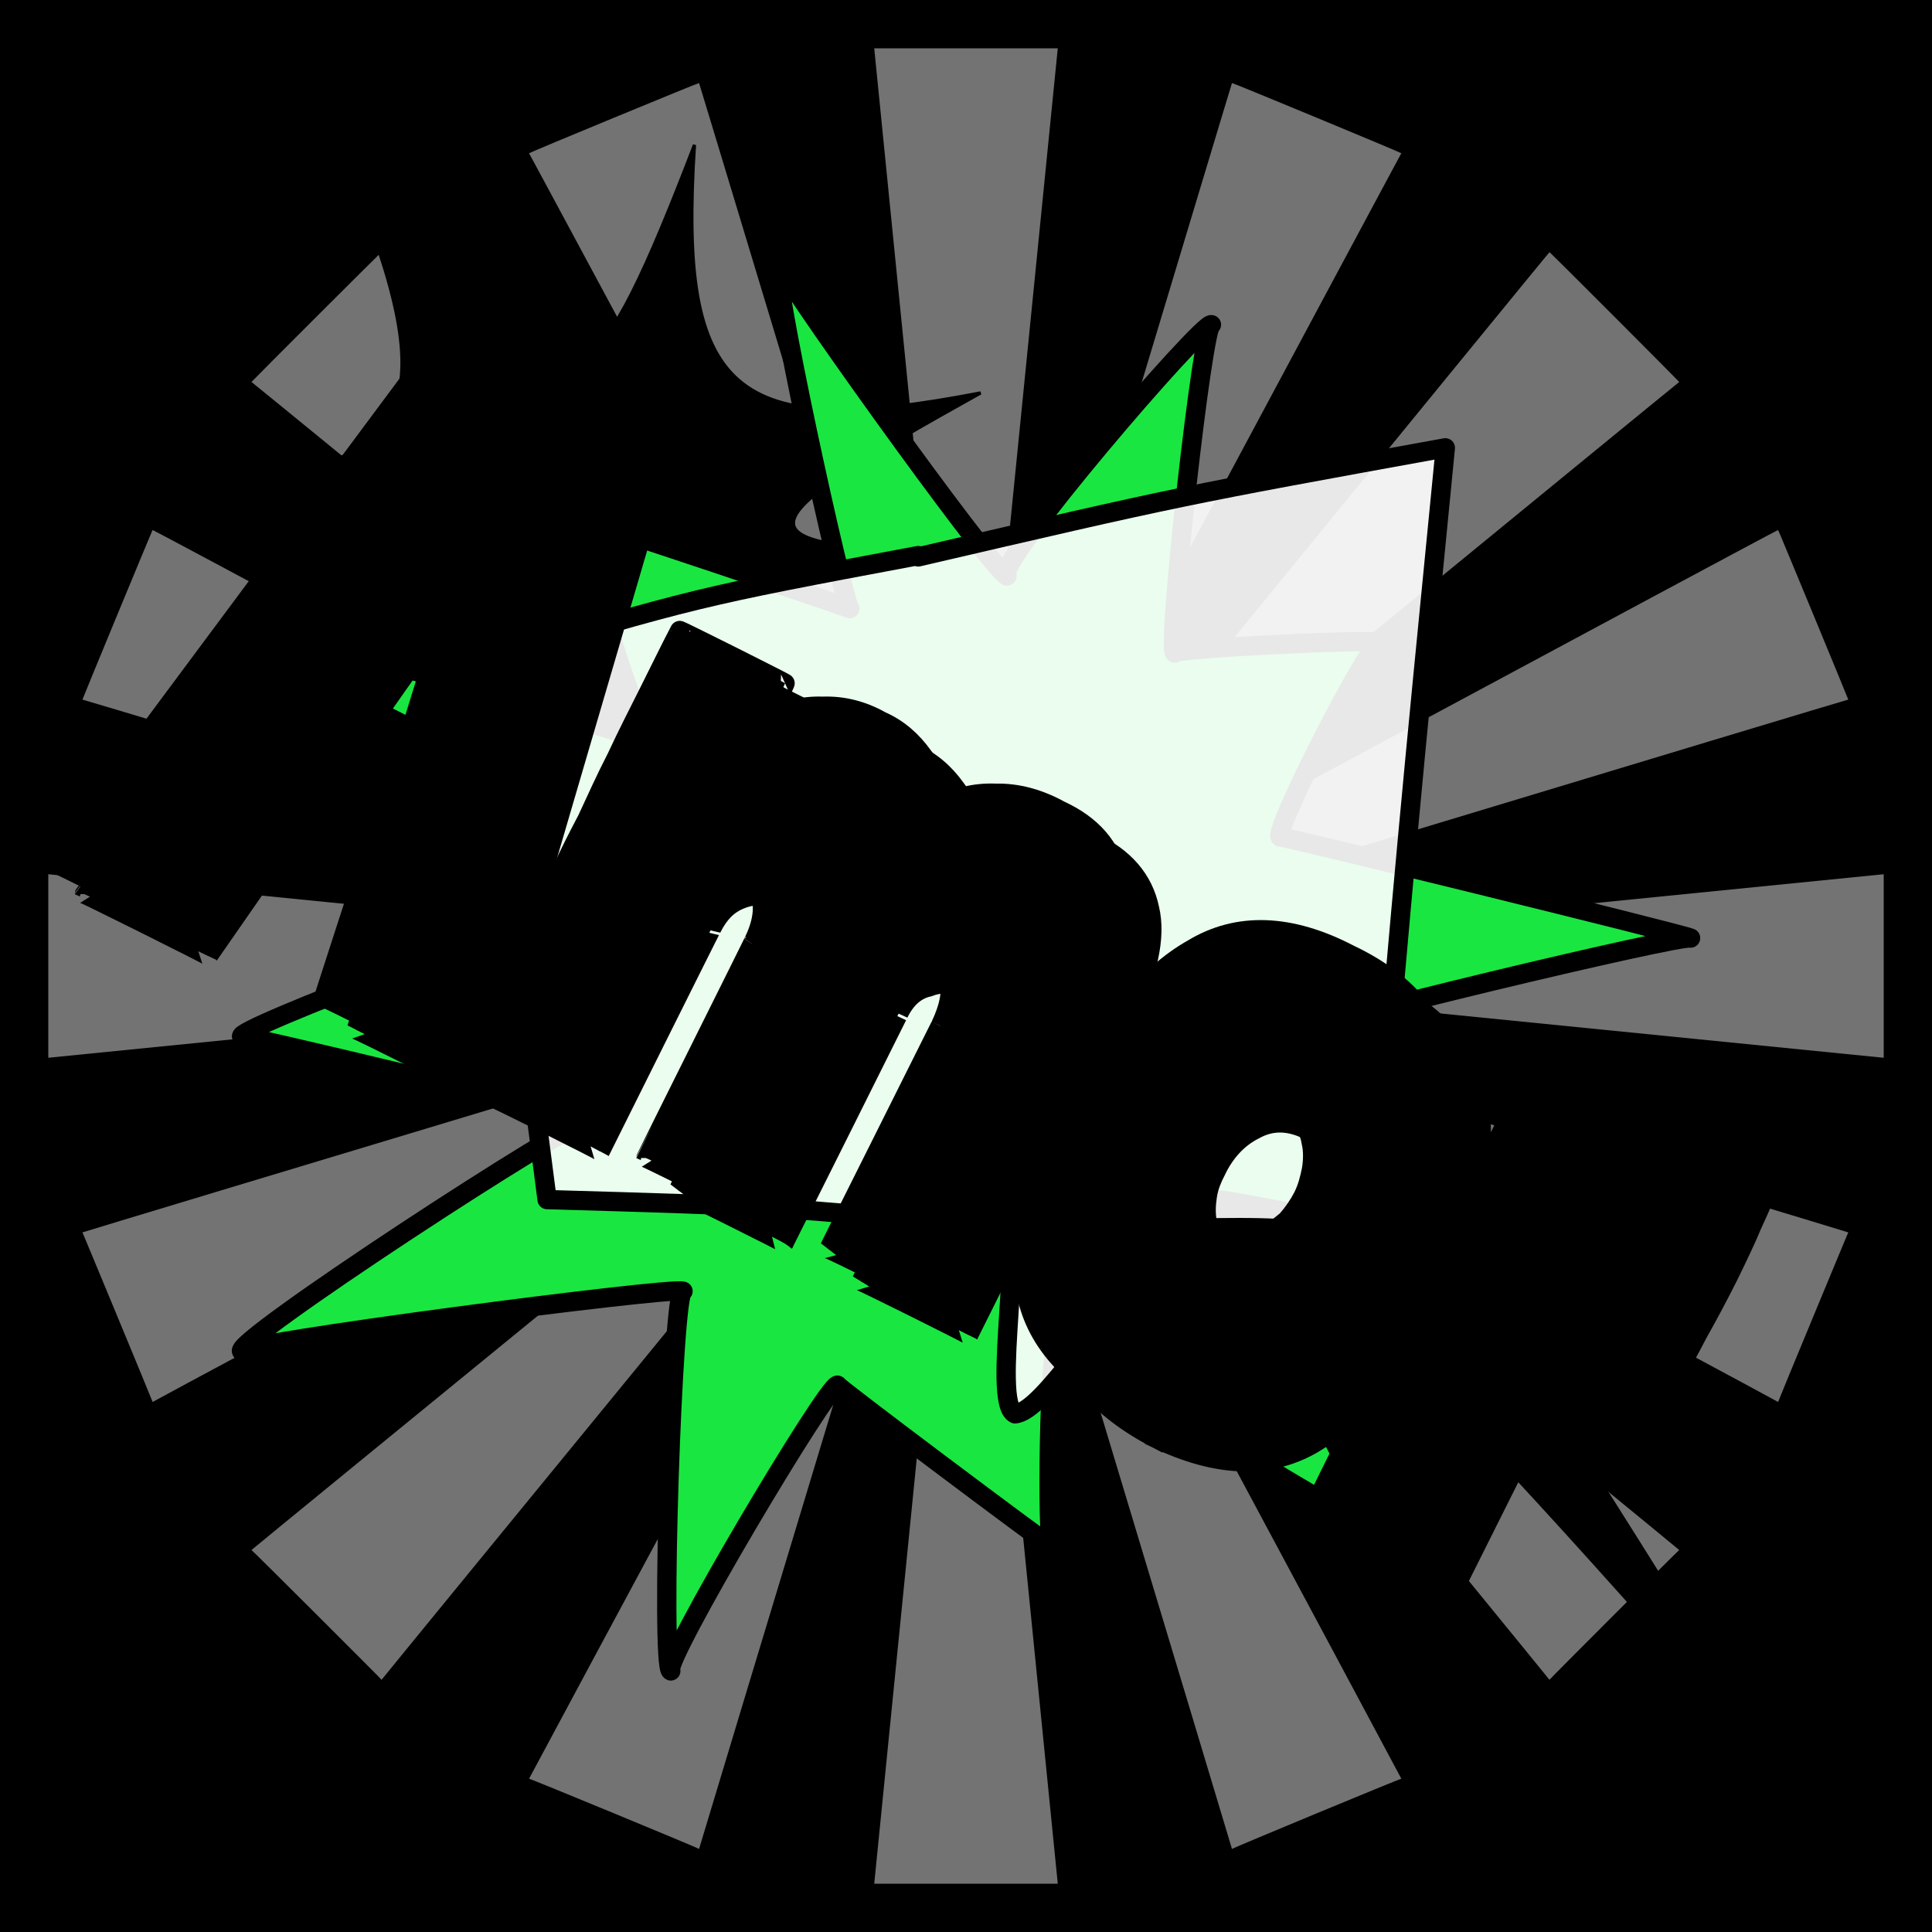
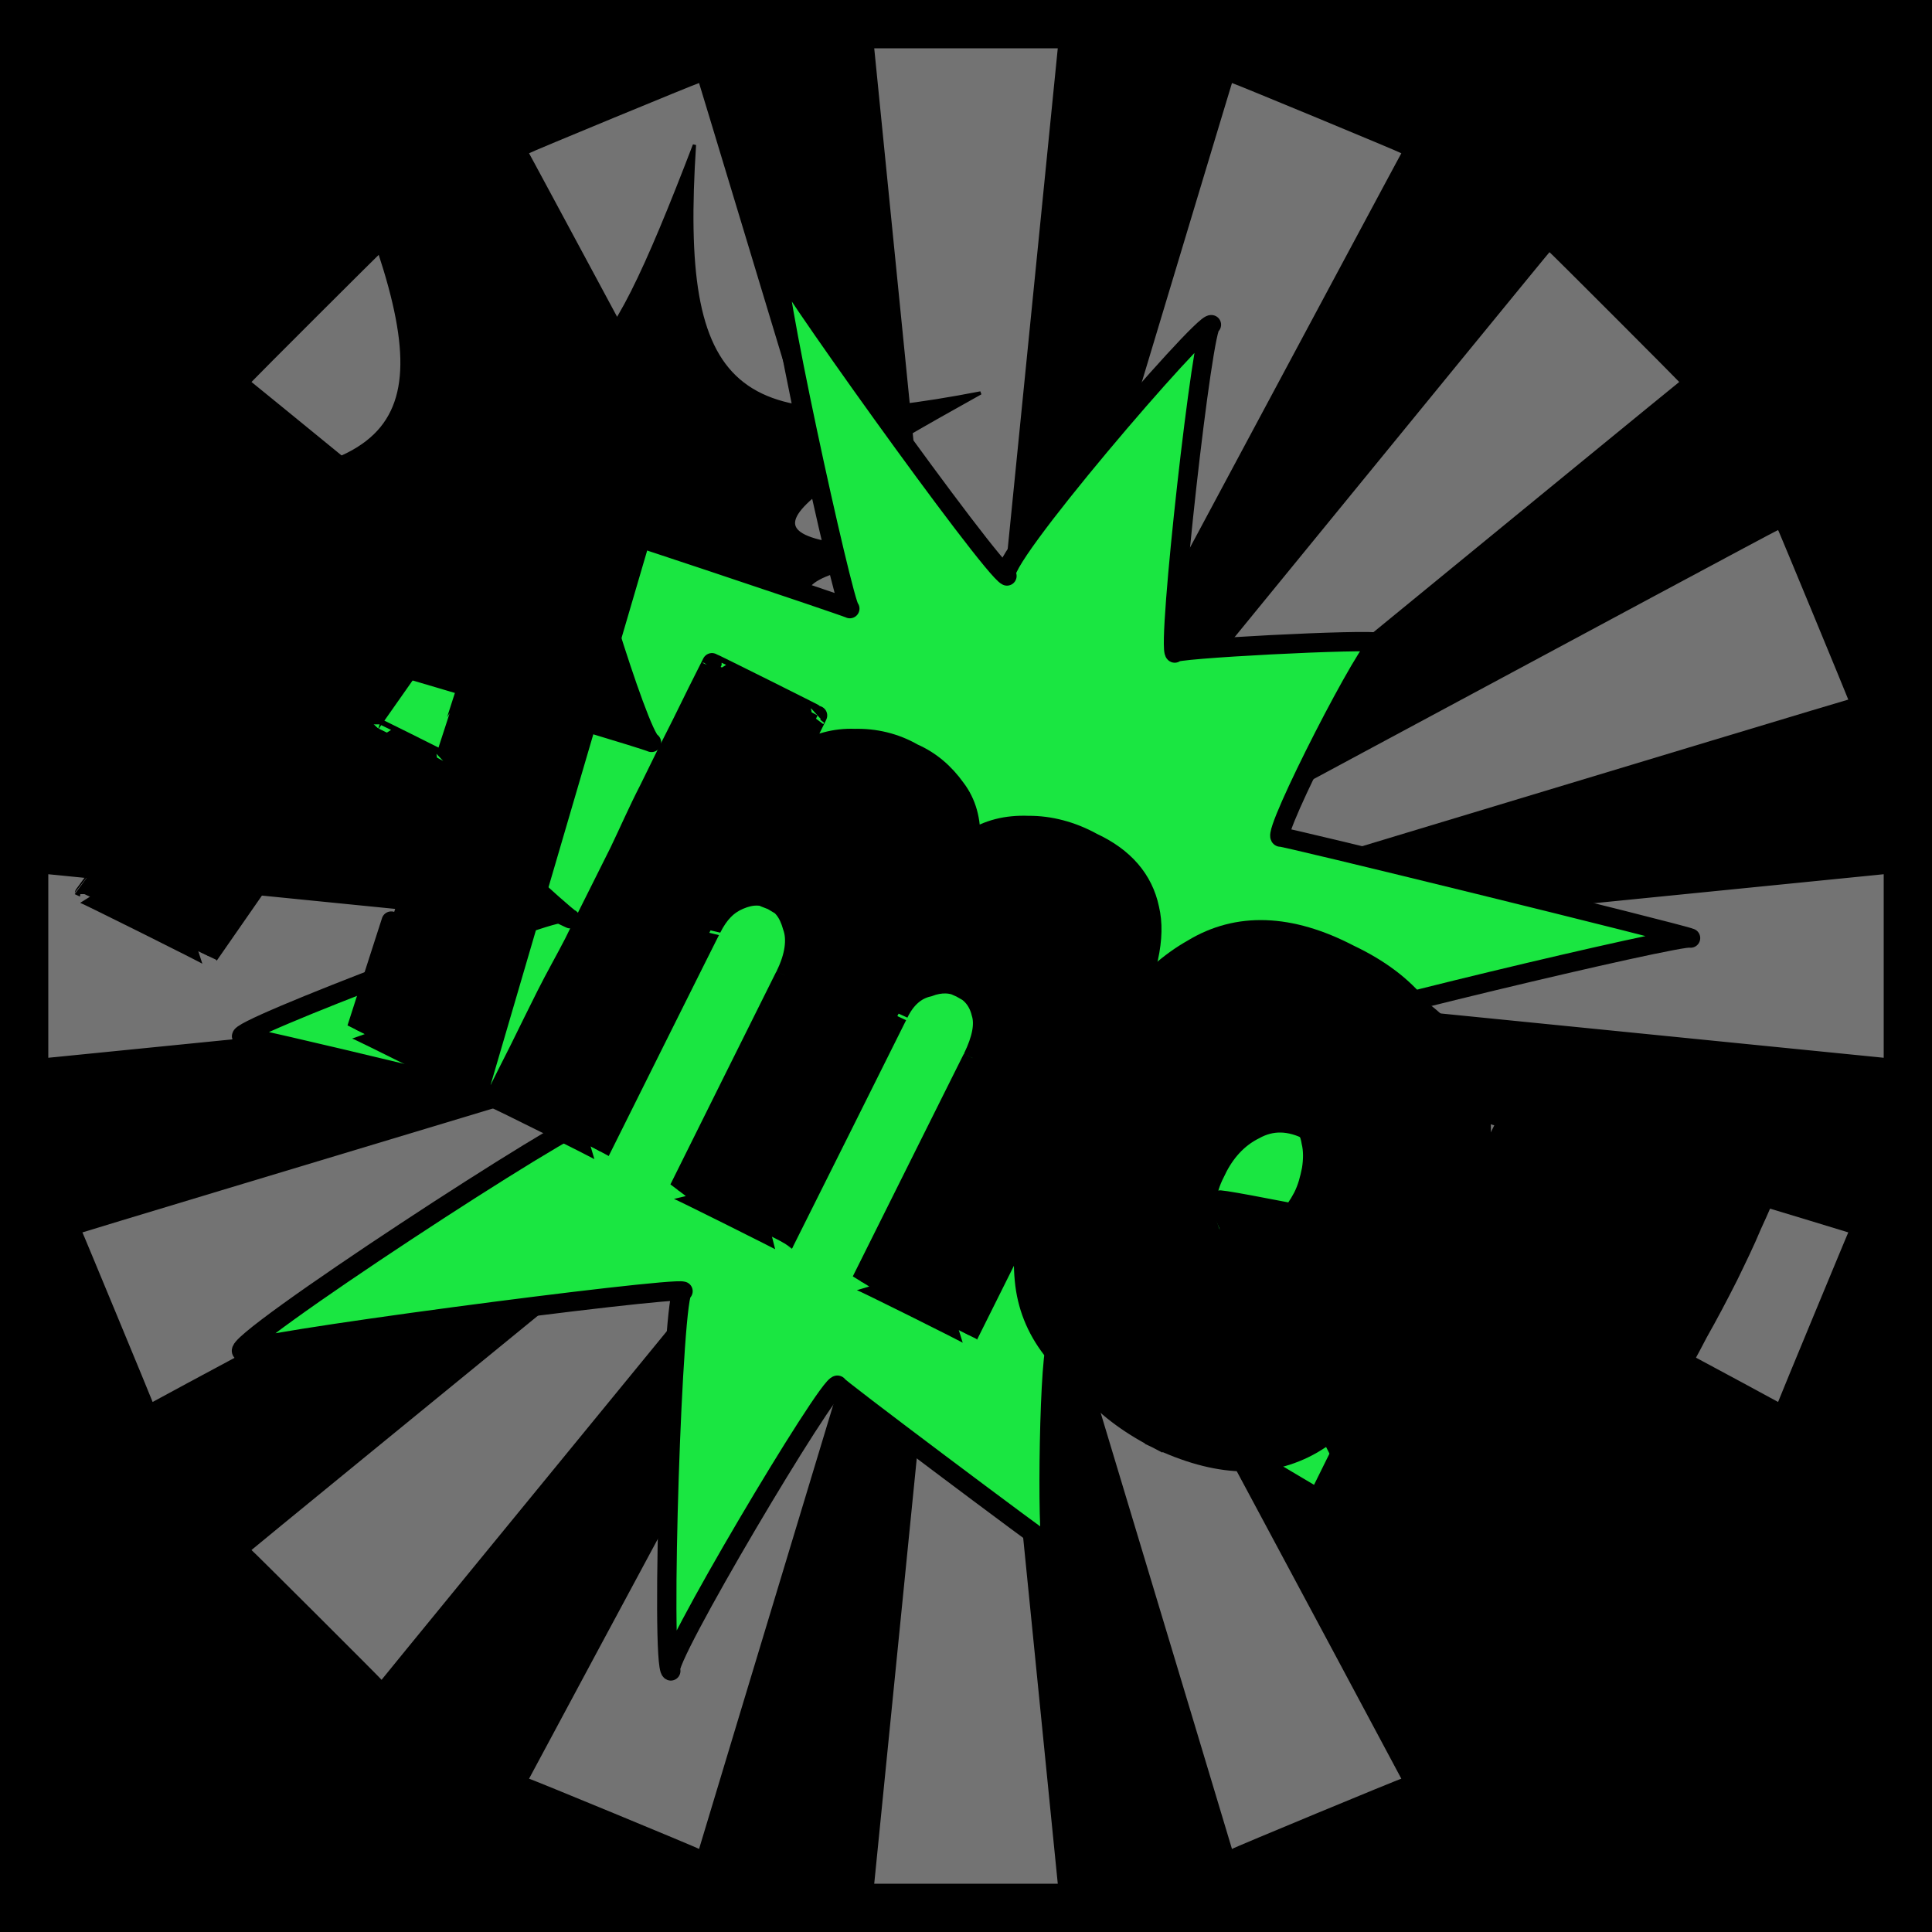
<svg xmlns="http://www.w3.org/2000/svg" id="svgWorkerArea" version="1.1" viewBox="0 0 600 600" width="100%" height="100%" style="background: white;" css="background:#9b9b9b;">
  <rect x="0" y="0" width="600" height="600" fill="#808080" stroke="none" />
  <path id="back01" fill="url(#fill-Linear-back01)" stroke="#000" stroke-width="1" class="cosito" d="M0 0C0 0 600 0 600 0 600 0 600 600 600 600 600 600 0 600 0 600 0 600 0 0 0 0 0 0 0 0 0 0" fill-opacity="1" />
  <defs id="defsdoc">
    <pattern id="patternBool" x="0" y="0" width="10" height="10" patternUnits="userSpaceOnUse" patternTransform="rotate(35)">
      <circle cx="5" cy="5" r="4" style="stroke: none;fill: #ff000070;" />
    </pattern>
    <linearGradient id="fill-Linear-back01" x1="15%" y1="85%" x2="85%" y2="15%">
      <stop offset="0%" style="stop-color:hsl(93.7,80%,50%);stop-opacity:1;" />
      <stop offset="100%" style="stop-color:hsl(93.7,80%,70%);stop-opacity:1;" />
    </linearGradient>
    <linearGradient id="fill-Linear-text-01" x1="15%" y1="85%" x2="85%" y2="15%">
      <stop offset="0%" style="stop-color:hsl(0, 100%, 50%);stop-opacity:1;" />
      <stop offset="100%" style="stop-color:hsl(60, 100%, 50%);stop-opacity:1;" />
    </linearGradient>
  </defs>
  <g id="rays-01" class="cosito">
    <path id="path-286005519" fill="white" fill-opacity="0.45" stroke="#000" stroke-width="0" class="cloneT grouped" d="M300 300C300 300 271.5 585 271.5 585 271.5 585 328.5 585 328.5 585 328.5 585 300 300 300 300" />
    <path id="path-518884994" fill="white" fill-opacity="0.45" stroke="#000" stroke-width="0" class="cloneT grouped" d="M300 300C300 300 164.3 552.2 164.3 552.399 164.3 552.2 217.1 574 217.1 574.212 217.1 574 300 300 300 300" />
    <path id="path-184529767" fill="white" fill-opacity="0.45" stroke="#000" stroke-width="0" class="cloneT grouped" d="M300 300C300 300 78.1 481.2 78.1 481.373 78.1 481.2 118.5 521.5 118.5 521.678 118.5 521.5 300 300 300 300" />
    <path id="path-352406972" fill="white" fill-opacity="0.45" stroke="#000" stroke-width="0" class="cloneT grouped" d="M300 300C300 300 25.6 382.6 25.6 382.734 25.6 382.6 47.4 435.2 47.4 435.395 47.4 435.2 300 300 300 300" />
    <path id="path-709048360" fill="white" fill-opacity="0.45" stroke="#000" stroke-width="0" class="cloneT grouped" d="M300 300C300 300 15 271.5 15 271.5 15 271.5 15 328.5 15 328.5 15 328.5 300 300 300 300" />
-     <path id="path-320858566" fill="white" fill-opacity="0.45" stroke="#000" stroke-width="0" class="cloneT grouped" d="M300 300C300 300 47.4 164.3 47.4 164.605 47.4 164.3 25.6 217.1 25.6 217.266 25.6 217.1 300 300 300 300" />
    <path id="path-672972595" fill="white" fill-opacity="0.45" stroke="#000" stroke-width="0" class="cloneT grouped" d="M300 300C300 300 118.5 78.1 118.5 78.322 118.5 78.1 78.1 118.5 78.1 118.627 78.1 118.5 300 300 300 300" />
    <path id="path-459055250" fill="white" fill-opacity="0.45" stroke="#000" stroke-width="0" class="cloneT grouped" d="M300 300C300 300 217.1 25.6 217.1 25.788 217.1 25.6 164.3 47.4 164.3 47.601 164.3 47.4 300 300 300 300" />
    <path id="path-550364772" fill="white" fill-opacity="0.45" stroke="#000" stroke-width="0" class="cloneT grouped" d="M300 300C300 300 328.5 15 328.5 15 328.5 15 271.5 15 271.5 15 271.5 15 300 300 300 300" />
    <path id="path-933473478" fill="white" fill-opacity="0.45" stroke="#000" stroke-width="0" class="cloneT grouped" d="M300 300C300 300 435.2 47.4 435.2 47.601 435.2 47.4 382.6 25.6 382.6 25.788 382.6 25.6 300 300 300 300" />
    <path id="path-135449678" fill="white" fill-opacity="0.45" stroke="#000" stroke-width="0" class="cloneT grouped" d="M300 300C300 300 521.5 118.5 521.5 118.627 521.5 118.5 481.2 78.1 481.2 78.322 481.2 78.1 300 300 300 300" />
    <path id="path-310972751" fill="white" fill-opacity="0.45" stroke="#000" stroke-width="0" class="cloneT grouped" d="M300 300C300 300 574 217.1 574 217.266 574 217.1 552.2 164.3 552.2 164.605 552.2 164.3 300 300 300 300" />
    <path id="path-956100416" fill="white" fill-opacity="0.45" stroke="#000" stroke-width="0" class="cloneT grouped" d="M300 300C300 300 585 328.5 585 328.5 585 328.5 585 271.5 585 271.5 585 271.5 300 300 300 300" />
    <path id="path-991036209" fill="white" fill-opacity="0.45" stroke="#000" stroke-width="0" class="cloneT grouped" d="M300 300C300 300 552.2 435.2 552.2 435.395 552.2 435.2 574 382.6 574 382.734 574 382.6 300 300 300 300" />
-     <path id="path-605058381" fill="white" fill-opacity="0.45" stroke="#000" stroke-width="0" class="cloneT grouped" d="M300 300C300 300 481.2 521.5 481.2 521.678 481.2 521.5 521.5 481.2 521.5 481.373 521.5 481.2 300 300 300 300" />
    <path id="path-808920223" fill="white" fill-opacity="0.45" stroke="#000" stroke-width="0" class="cloneT grouped" d="M300 300C300 300 382.6 574 382.6 574.212 382.6 574 435.2 552.2 435.2 552.399 435.2 552.2 300 300 300 300" />
  </g>
-   <path id="fig-01" fill="black" stroke="black" stroke-width="1" class="cosito" d="M372.208 359.079C371.703 356.446 438.356 465.955 438.356 467.721 438.356 465.955 454.01 438.711 454.515 442.445 454.01 438.711 555 551.425 555 555 555 551.425 461.584 403.455 461.584 405.503 461.584 403.455 440.881 431.767 440.881 435.947 440.881 431.767 395.436 348.968 395.436 353.075 395.436 348.968 371.703 356.446 372.208 359.079 372.208 358.049 372.208 358.049 372.208 359.079M291.921 171.664C228.802 168.946 229.812 163.605 304.545 122.022 227.792 136.895 210.624 122.472 215.673 45 185.376 124.075 175.782 129.951 157.099 74.491 165.683 131.019 160.634 131.019 113.673 66.411 138.416 132.622 124.782 149.716 45 150.191 126.802 176.425 132.357 186.575 87.921 215.055 137.911 194.587 138.416 199.929 80.347 253.632 139.931 221.297 151.545 236.254 157.099 320.811 177.802 234.651 187.396 228.241 211.634 288.419 196.99 222.365 202.545 226.639 253.545 298.172 223.752 225.036 236.881 208.476 316.159 222.903 235.366 187.109 230.822 179.096 291.921 171.664 291.921 171.083 291.921 171.083 291.921 171.664" />
+   <path id="fig-01" fill="black" stroke="black" stroke-width="1" class="cosito" d="M372.208 359.079M291.921 171.664C228.802 168.946 229.812 163.605 304.545 122.022 227.792 136.895 210.624 122.472 215.673 45 185.376 124.075 175.782 129.951 157.099 74.491 165.683 131.019 160.634 131.019 113.673 66.411 138.416 132.622 124.782 149.716 45 150.191 126.802 176.425 132.357 186.575 87.921 215.055 137.911 194.587 138.416 199.929 80.347 253.632 139.931 221.297 151.545 236.254 157.099 320.811 177.802 234.651 187.396 228.241 211.634 288.419 196.99 222.365 202.545 226.639 253.545 298.172 223.752 225.036 236.881 208.476 316.159 222.903 235.366 187.109 230.822 179.096 291.921 171.664 291.921 171.083 291.921 171.083 291.921 171.664" />
  <path id="fig-02" fill="rgb(26,230,65)" stroke="black" stroke-linecap="round" stroke-linejoin="round" stroke-width="6" class="cosito" d="M177.121 285.332C173.221 283.466 78.621 194.367 83.221 196.516 78.621 194.367 73.421 191.966 75.421 192.926 73.421 191.966 198.421 228.767 202.321 230.563 198.421 228.767 177.321 159.767 180.621 161.318 177.321 159.767 262.021 188.066 263.921 189.017 262.021 188.066 238.021 79.266 241.921 81.105 238.021 79.266 307.521 176.466 312.721 178.877 307.521 176.466 373.621 99.567 376.221 100.839 373.621 99.567 362.221 201.566 364.821 202.812 362.221 201.566 425.921 198.267 428.521 199.553 425.921 198.267 394.921 258.767 397.621 259.971 394.921 258.767 522.421 290.067 525.021 291.331 522.421 290.067 402.821 318.666 406.121 320.189 402.821 318.666 446.821 385.666 449.421 386.944 446.821 385.666 375.521 371.267 378.721 372.783 375.521 371.267 428.621 476.866 429.921 477.474 428.621 476.866 325.821 415.866 328.421 417.16 325.821 415.866 324.921 479.466 326.821 480.444 324.921 479.466 257.521 428.966 260.121 430.199 257.521 428.966 205.021 517.366 208.321 518.921 205.021 517.366 208.921 399.466 212.121 400.994 208.921 399.466 70.521 417.567 75.121 419.708 70.521 417.567 179.721 346.366 183.021 347.885 179.721 346.366 71.221 320.166 75.121 321.968 71.221 320.166 171.221 282.567 173.821 283.836 171.221 282.567 173.221 283.466 177.121 285.332" fill-opacity="1" vector-effect="none" />
-   <path id="fig-03" fill="White" fill-opacity="0.907" stroke="black" stroke-linecap="round" stroke-linejoin="round" stroke-width="6" class="cosito" d="M285.16 172.95C366.675 153.998 366.675 153.998 448.857 139.079 437.165 258.031 437.165 258.031 426.14 384.644 396.742 381.015 396.742 381.015 367.009 381.418 341.619 408.031 324.247 438.273 315.227 439.079 307.543 435.45 319.236 378.998 310.884 381.418 240.06 374.563 240.06 374.563 169.904 372.547 158.546 285.047 158.546 285.047 148.857 205.611 216.341 185.45 216.341 185.45 285.16 172.547" />
  <g id="text-01" class="cosito">
    <path id="letter-348336623" fill="rgb(0,0,0)" fill-opacity="1" stroke="rgb(0,0,0)" stroke-width="6" d="M64.7,296.912C64.8,296.7,26.2,277.5,26.2,277.684C26.2,277.5,151.8,108.8,151.7,109.028C151.8,108.8,207.9,136.8,207.8,137C207.9,136.8,148.7,338.6,148.7,338.759C148.7,338.6,110.7,319.6,110.6,319.799C110.7,319.6,123.5,279.8,123.5,279.856C123.5,279.8,88.6,262.4,88.6,262.457C88.6,262.4,64.8,296.7,64.7,296.912C64.8,296.7,64.8,296.7,64.7,296.912M163.5,155.911C163.6,155.6,114.9,224.9,114.9,224.962C114.9,224.9,137.7,236.2,137.6,236.294C137.7,236.2,163.6,155.6,163.5,155.911C163.6,155.6,163.6,155.6,163.5,155.911" vector-effect="none" stroke-opacity="1" />
    <path id="letter-70975945" fill="rgb(0,0,0)" fill-opacity="1" stroke="rgb(0,0,0)" stroke-width="6" d="M221.1,205.817C221.1,205.7,254,222.1,253.9,222.19C254,222.1,248,234,248,234.19C253.3,230.7,259.4,229.1,265.5,229.345C271.6,229.2,277.9,230.6,283.6,233.886C283.8,233.6,283.8,233.6,283.6,233.886C289.1,236.3,293.4,240.1,296.8,244.846C300.2,249.3,301.7,254.8,301.4,261.095C301.5,260.9,301.5,260.9,301.4,261.095C306.7,257.5,312.7,256.1,319.4,256.36C326,256.3,332.9,258.1,339.3,261.636C339.4,261.3,339.4,261.3,339.3,261.636C349.1,266.2,355.1,273.1,357,282.185C359.1,291,356.6,302.6,349.1,317.696C349.2,317.6,349.2,317.6,349.1,317.696C349.2,317.6,300.9,414.4,300.8,414.602C300.9,414.4,267.5,397.8,267.4,397.961C267.5,397.8,302.2,328.2,302.1,328.452C304.9,322.7,305.8,318.1,304.7,314.643C303.8,310.9,301.6,308.2,298.4,306.803C298.4,306.6,298.4,306.6,298.4,306.803C295.6,305.2,292.1,305.1,288.4,306.523C284.4,307.4,281.3,310.2,279.1,314.729C279.2,314.5,279.2,314.5,279.1,314.729C279.2,314.5,243.6,385.9,243.5,386.049C243.6,385.9,210.7,369.5,210.6,369.632C210.7,369.5,244,302.6,243.9,302.839C246.8,297,247.5,291.7,246.1,287.837C244.9,283.5,242.9,280.8,239.8,279.612C239.9,279.3,239.9,279.3,239.8,279.612C236.8,277.8,233.5,277.8,229.6,279.47C226,281,223.3,283.7,221,288.303C221,288.1,221,288.1,221,288.303C221,288.1,186.5,357.4,186.4,357.586C186.5,357.4,153.7,341,153.6,341.213C156,336.4,158.4,331.5,161.2,326.043C164,320.3,166.8,314.7,169.6,309.062C172.6,303.1,175.6,297.9,178.2,292.825C180.8,287.5,183.1,282.9,185,279.127C185.1,278.8,185.1,278.8,185,279.127C186.9,275.3,189.4,270.3,192.3,264.523C195.2,258.5,198.1,251.8,201.5,245.213C204.9,238.2,208.3,231.4,211.7,224.722C215.1,217.8,218.2,211.5,221.1,205.817C221.1,205.7,221.1,205.7,221.1,205.817C221.1,205.7,221.1,205.7,221.1,205.817" vector-effect="none" stroke-opacity="1" />
    <path id="letter-137266326" fill="rgb(0,0,0)" fill-opacity="1" stroke="rgb(0,0,0)" stroke-width="6" d="M429.1,306.383C429.2,306.1,429.2,306.1,429.1,306.383C447.7,315.3,457.8,328,459.6,344.215C461.5,360.2,456.8,379.3,445.5,402.179C445.4,402.2,445.4,402.2,445.5,402.179C434.2,424.8,421.5,440.3,407.6,448.479C393.8,456.4,377.8,455.7,359.1,446.76C359.2,446.4,359.2,446.4,359.1,446.76C340.9,437.3,330.4,424.8,328.4,408.997C326.4,392.8,331.3,373.5,342.6,350.919C342.6,351,342.6,351,342.6,350.919C354,328,366.3,312.7,380.4,304.732C394.4,296.3,410.8,296.9,429.1,306.383C429.2,306.1,429.2,306.1,429.1,306.383M385.6,393.553C385.6,393.5,385.6,393.5,385.6,393.553C388.7,395.1,391.7,395.8,394.6,395.757C397.5,395.5,400.5,394.9,402.8,393.902C405.3,392.5,407.5,390.8,409.6,388.962C411.6,386.7,413.4,384.2,414.6,381.731C414.7,381.6,414.7,381.6,414.6,381.731C416.1,378.7,416.8,376.1,417.4,373.226C417.9,370.1,417.9,367.3,417.3,364.694C416.9,362,415.5,359.3,413.9,357.039C412.3,354.5,409.9,352.7,406.7,351.213C406.8,351.1,406.8,351.1,406.7,351.213C400.5,348,394.9,347.9,389.6,350.864C384.3,353.5,380.4,358,377.8,363.35C377.8,363.2,377.8,363.2,377.8,363.35C376.5,365.9,375.3,368.6,374.9,371.697C374.5,374.4,374.4,377.1,375,380.072C375.7,382.5,376.9,385.3,378.5,387.726C380.1,390,382.7,392.1,385.6,393.553C385.6,393.5,385.6,393.5,385.6,393.553" vector-effect="none" stroke-opacity="1" />
    <path id="letter-651732277" fill="rgb(0,0,0)" fill-opacity="1" stroke="rgb(0,0,0)" stroke-width="6" d="M487.8,338.764C487.8,338.7,516.6,353,516.6,353.13C516.6,353,509.7,370.8,509.6,371.096C512.9,369,516.2,367.3,519.9,366.339C523.8,365.2,527.5,364.4,531,364.127C534.8,363.6,538.5,363.7,541.5,364.29C544.7,364.6,547.8,365.2,550.2,366.789C550.4,366.5,550.4,366.5,550.2,366.789C548.4,370.7,546.5,375.4,544.1,380.528C542,385.6,539.4,390.9,536.8,396.261C536.8,396.3,536.8,396.3,536.8,396.261C533.8,402.2,530.7,408.1,527.4,413.925C524.4,419.8,521.5,424.7,518.8,429.959C518.8,429.8,518.8,429.8,518.8,429.959C517.5,428.6,515.8,427.1,513.7,425.745C511.4,424,509.5,423,507.6,422.125C507.6,422,507.6,422,507.6,422.125C502.2,419.4,497.4,418.5,493.3,419.975C489.3,421.2,486.4,423.8,484.4,427.816C484.5,427.5,484.5,427.5,484.4,427.816C484.5,427.5,453.2,490.4,453.1,490.534C453.2,490.4,420.1,473.8,420,474.027C432.3,449.3,444.1,426.4,455,404.538C466,382.5,477,360.4,487.8,338.764C487.8,338.7,487.8,338.7,487.8,338.764C487.8,338.7,487.8,338.7,487.8,338.764" vector-effect="none" stroke-opacity="1" />
  </g>
  <g id="text-02" class="cosito cloneTXT">
-     <path id="letter-348336623" fill="url(#fill-Linear-text-01)" fill-opacity="1" stroke="#000000" stroke-width="6" class="cloneTXT" d="M54.6 286.912C54.8 286.7 16.2 267.5 16.2 267.684 16.2 267.5 141.8 98.8 141.6 99.028 141.8 98.8 197.8 126.8 197.8 127 197.8 126.8 138.6 328.6 138.6 328.759 138.6 328.6 100.6 309.6 100.5 309.799 100.6 309.6 113.5 269.7 113.5 269.856 113.5 269.7 78.5 252.3 78.5 252.457 78.5 252.3 54.8 286.7 54.6 286.912 54.8 286.7 54.8 286.7 54.6 286.912M153.5 145.911C153.6 145.6 104.9 214.8 104.9 214.962 104.9 214.8 127.6 226.1 127.6 226.294 127.6 226.1 153.6 145.6 153.5 145.911 153.6 145.6 153.6 145.6 153.5 145.911" />
-     <path id="letter-70975945" fill="url(#fill-Linear-text-01)" fill-opacity="1" stroke="#000000" stroke-width="6" class="cloneTXT" d="M211.1 195.817C211.1 195.6 244 212.1 243.8 212.19 244 212.1 238 224 238 224.19 243.3 220.6 249.3 219.1 255.5 219.345 261.6 219.1 267.8 220.6 273.6 223.886 273.7 223.6 273.7 223.6 273.6 223.886 279.1 226.3 283.3 230.1 286.7 234.846 290.2 239.3 291.7 244.8 291.3 251.095 291.5 250.8 291.5 250.8 291.3 251.095 296.7 247.5 302.7 246.1 309.3 246.36 316 246.2 322.8 248.1 329.2 251.636 329.3 251.2 329.3 251.2 329.2 251.636 339.1 256.2 345.1 263.1 347 272.185 349.1 281 346.6 292.6 339.1 307.696 339.2 307.6 339.2 307.6 339.1 307.696 339.2 307.6 290.8 404.3 290.7 404.602 290.8 404.3 257.5 387.7 257.3 387.961 257.5 387.7 292.2 318.2 292.1 318.452 294.8 312.7 295.7 308.1 294.7 304.643 293.7 300.8 291.6 298.2 288.3 296.803 288.3 296.6 288.3 296.6 288.3 296.803 285.6 295.2 282.1 295.1 278.3 296.524 274.3 297.3 271.2 300.2 269.1 304.729 269.2 304.5 269.2 304.5 269.1 304.729 269.2 304.5 233.6 375.8 233.5 376.049 233.6 375.8 200.6 359.5 200.6 359.632 200.6 359.5 234 292.6 233.8 292.839 236.8 287 237.5 281.7 236.1 277.837 234.8 273.5 232.8 270.7 229.8 269.612 229.8 269.2 229.8 269.2 229.8 269.612 226.8 267.7 223.5 267.7 219.6 269.47 216 271 213.3 273.7 211 278.303 211 278.1 211 278.1 211 278.303 211 278.1 176.5 347.3 176.3 347.586 176.5 347.3 143.6 331 143.6 331.213 146 326.3 148.3 321.5 151.1 316.043 154 310.2 156.8 304.7 159.6 299.062 162.6 293.1 165.6 287.8 168.1 282.825 170.8 277.5 173.1 272.8 175 269.127 175.1 268.7 175.1 268.7 175 269.127 176.8 265.2 179.3 260.2 182.3 254.524 185.1 248.5 188.1 241.8 191.5 235.213 194.8 228.1 198.3 221.3 201.6 214.722 205.1 207.8 208.1 201.5 211.1 195.817 211.1 195.6 211.1 195.6 211.1 195.817 211.1 195.6 211.1 195.6 211.1 195.817" />
    <path id="letter-137266326" fill="url(#fill-Linear-text-01)" fill-opacity="1" stroke="#000000" stroke-width="6" class="cloneTXT" d="M419.1 296.383C419.2 296.1 419.2 296.1 419.1 296.383 437.7 305.2 447.7 318 449.6 334.215 451.5 350.2 446.7 369.2 435.5 392.179 435.3 392.2 435.3 392.2 435.5 392.179 424.2 414.7 411.5 430.2 397.6 438.479 383.7 446.3 367.7 445.7 349.1 436.76 349.2 436.3 349.2 436.3 349.1 436.76 330.8 427.2 320.3 414.7 318.3 398.997 316.3 382.7 321.2 363.5 332.6 340.919 332.6 341 332.6 341 332.6 340.919 344 318 356.2 302.7 370.3 294.732 384.3 286.2 400.7 286.8 419.1 296.383 419.2 296.1 419.2 296.1 419.1 296.383M375.6 383.553C375.6 383.5 375.6 383.5 375.6 383.553 378.7 385.1 381.7 385.7 384.6 385.757 387.5 385.5 390.5 384.8 392.7 383.902 395.2 382.5 397.5 380.7 399.6 378.962 401.6 376.7 403.3 374.2 404.6 371.731 404.7 371.6 404.7 371.6 404.6 371.731 406.1 368.7 406.7 366.1 407.3 363.226 407.8 360.1 407.8 357.2 407.2 354.694 406.8 352 405.5 349.2 403.8 347.039 402.2 344.5 399.8 342.7 396.7 341.213 396.7 341.1 396.7 341.1 396.7 341.213 390.5 338 384.8 337.8 379.6 340.864 374.2 343.5 370.3 348 367.7 353.35 367.7 353.2 367.7 353.2 367.7 353.35 366.5 355.8 365.2 358.6 364.8 361.697 364.5 364.3 364.3 367.1 365 370.072 365.7 372.5 366.8 375.2 368.5 377.726 370.1 380 372.7 382.1 375.6 383.553 375.6 383.5 375.6 383.5 375.6 383.553" />
    <path id="letter-651732277" fill="url(#fill-Linear-text-01)" fill-opacity="1" stroke="#000000" stroke-width="6" class="cloneTXT" d="M477.7 328.764C477.7 328.7 506.5 343 506.5 343.13 506.5 343 499.7 360.7 499.6 361.096 502.9 359 506.2 357.2 509.9 356.339 513.7 355.2 517.5 354.3 521 354.127 524.7 353.6 528.5 353.7 531.5 354.29 534.7 354.6 537.7 355.2 540.2 356.789 540.4 356.5 540.4 356.5 540.2 356.789 538.4 360.7 536.5 365.3 534 370.529 532 375.6 529.4 380.8 526.7 386.261 526.7 386.2 526.7 386.2 526.7 386.261 523.7 392.2 520.7 398.1 517.4 403.925 514.4 409.7 511.5 414.7 508.7 419.959 508.7 419.7 508.7 419.7 508.7 419.959 507.5 418.6 505.7 417.1 503.7 415.745 501.3 414 499.5 413 497.6 412.125 497.6 412 497.6 412 497.6 412.125 492.2 409.3 487.3 408.5 483.2 409.975 479.2 411.2 476.3 413.7 474.3 417.817 474.5 417.5 474.5 417.5 474.3 417.817 474.5 417.5 443.2 480.3 443.1 480.534 443.2 480.3 410.1 463.7 410 464.027 422.2 439.2 434.1 416.3 445 394.538 456 372.5 467 350.3 477.7 328.764 477.7 328.7 477.7 328.7 477.7 328.764 477.7 328.7 477.7 328.7 477.7 328.764" />
  </g>
</svg>